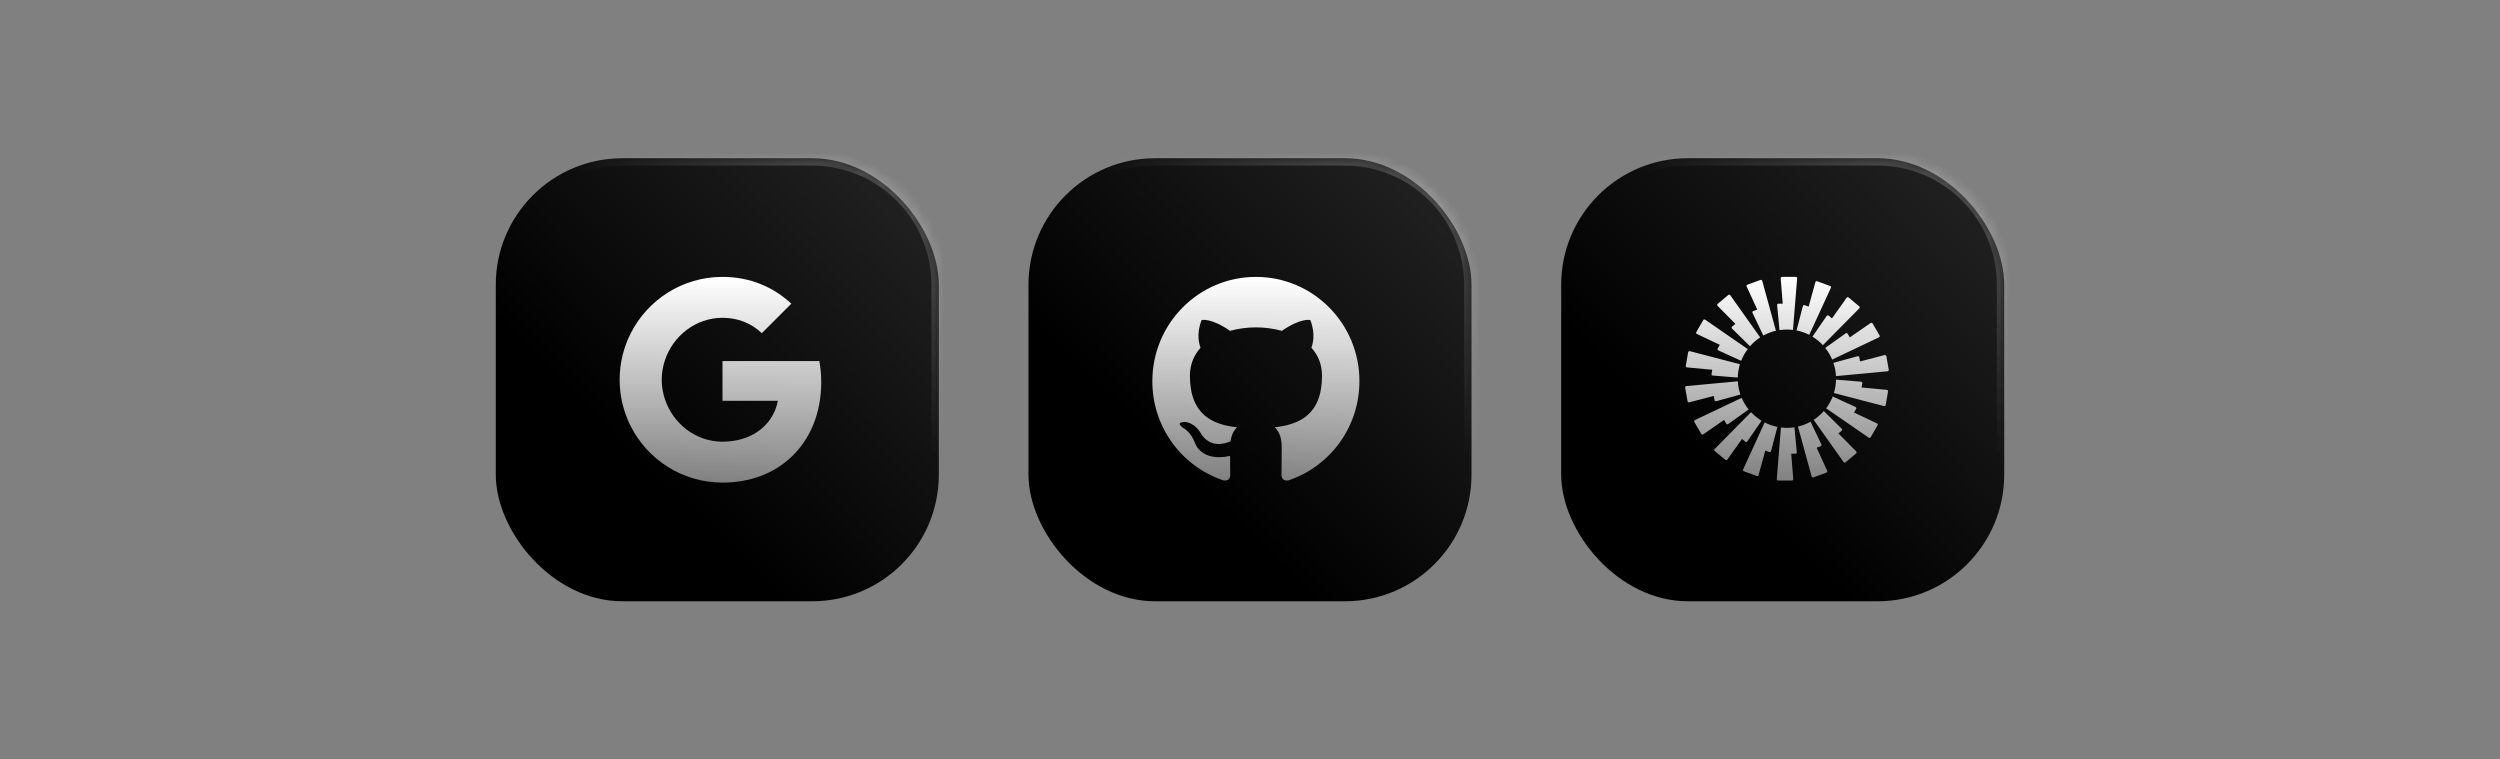
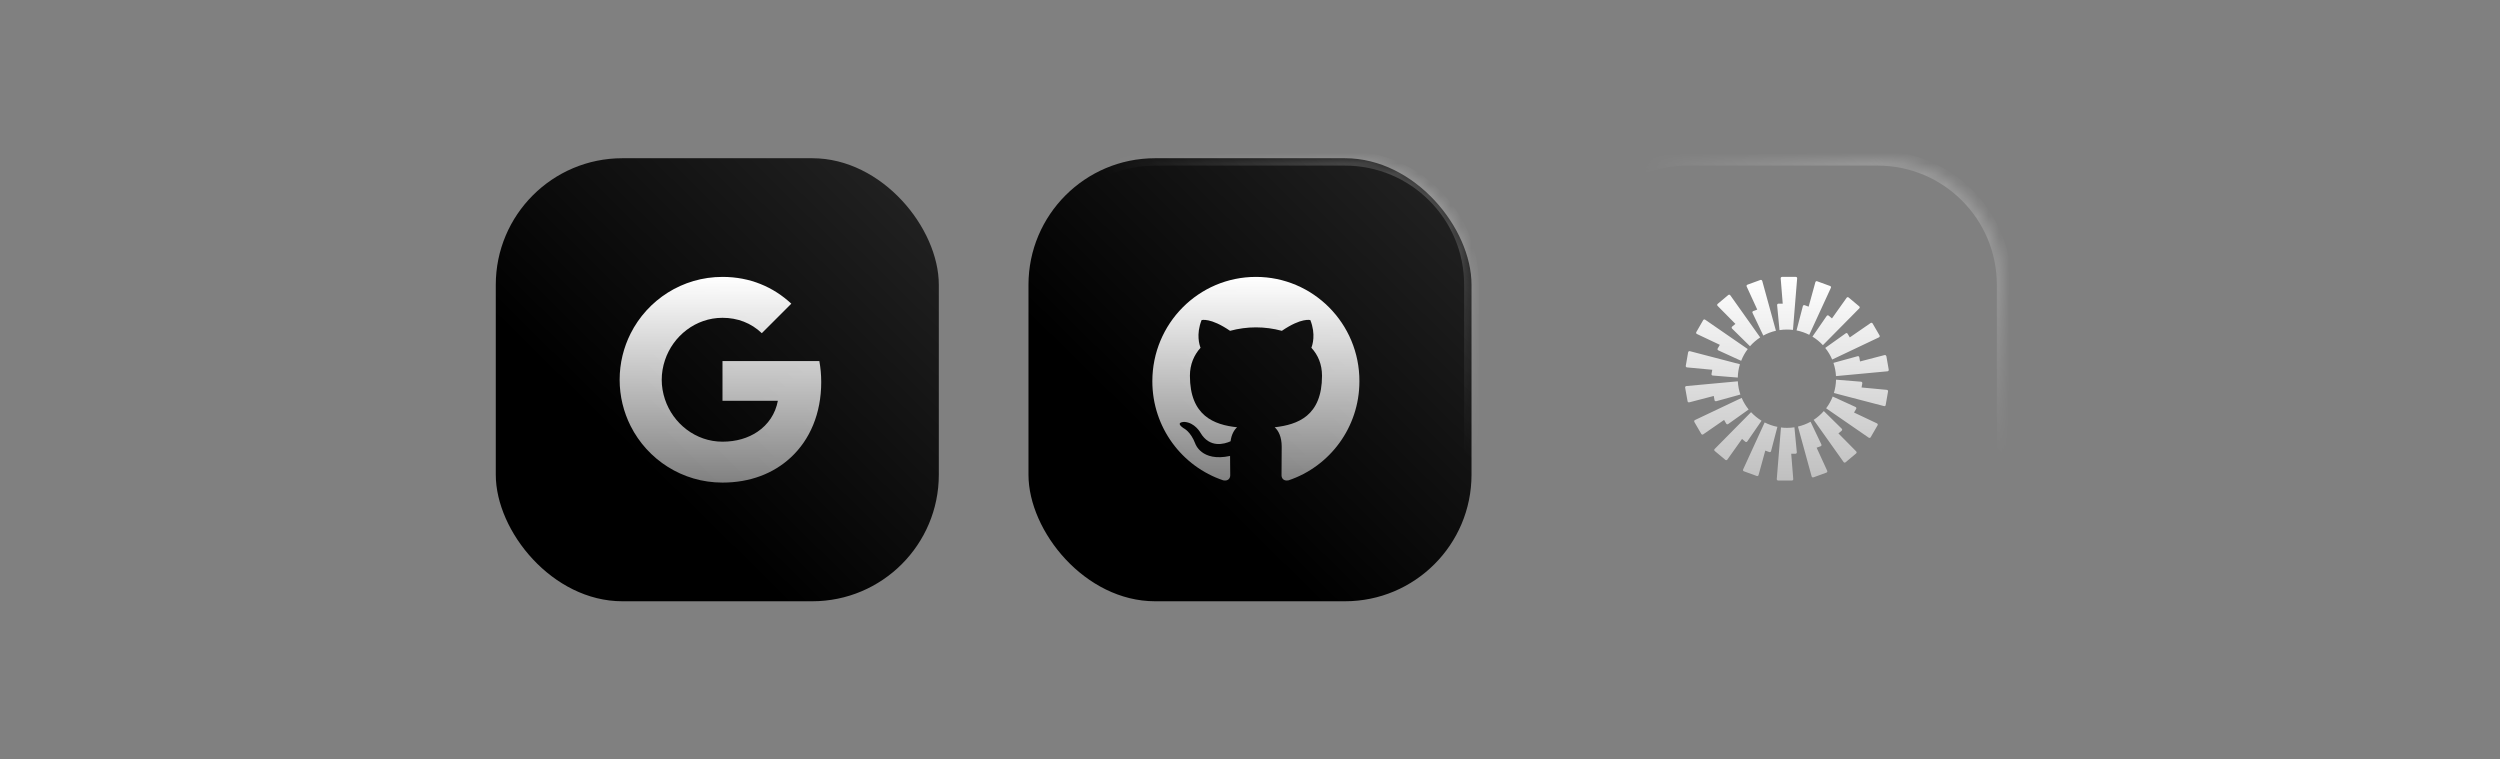
<svg xmlns="http://www.w3.org/2000/svg" width="237" height="72" viewBox="0 0 237 72" fill="none">
  <rect x="0" y="0" width="237" height="72" fill="#808080" stroke="none" />
  <rect x="47" y="15" width="42" height="42" rx="12" fill="url(#paint0_linear_1801_13580)" />
  <path fill-rule="evenodd" clip-rule="evenodd" d="M72.219 31.586C71.209 30.62 69.924 30.128 68.492 30.128C65.953 30.128 63.803 31.843 63.037 34.147V34.148C62.842 34.733 62.731 35.358 62.731 36C62.731 36.643 62.842 37.268 63.037 37.853L63.037 37.853C63.803 40.157 65.953 41.872 68.492 41.872C69.804 41.872 70.921 41.527 71.794 40.942L71.794 40.942C72.827 40.25 73.513 39.218 73.74 37.999H68.492V34.228H77.675C77.79 34.866 77.852 35.531 77.852 36.222C77.852 39.191 76.789 41.691 74.945 43.388H74.945C73.332 44.877 71.125 45.75 68.492 45.75C64.681 45.75 61.383 43.565 59.779 40.379V40.379C59.119 39.063 58.742 37.574 58.742 36C58.742 34.427 59.119 32.938 59.779 31.622H59.779L59.779 31.622C61.383 28.435 64.681 26.25 68.492 26.25C71.12 26.25 73.327 27.216 75.016 28.79L72.219 31.586Z" fill="url(#paint1_linear_1801_13580)" />
  <mask id="path-3-inside-1_1801_13580" fill="white">
-     <path d="M47 27C47 20.373 52.373 15 59 15H77C83.627 15 89 20.373 89 27V45C89 51.627 83.627 57 77 57H59C52.373 57 47 51.627 47 45V27Z" />
-   </mask>
-   <path d="M46.299 27C46.299 19.986 51.986 14.299 59 14.299H77C84.014 14.299 89.701 19.986 89.701 27L88.299 27C88.299 20.76 83.24 15.701 77 15.701H59C52.76 15.701 47.701 20.76 47.701 27L46.299 27ZM89.701 45C89.701 52.014 84.014 57.701 77 57.701H59C51.986 57.701 46.299 52.014 46.299 45L47.701 45C47.701 51.24 52.76 56.299 59 56.299H77C83.24 56.299 88.299 51.24 88.299 45L89.701 45ZM59 57.701C51.986 57.701 46.299 52.014 46.299 45V27C46.299 19.986 51.986 14.299 59 14.299L59 15.701C52.76 15.701 47.701 20.76 47.701 27V45C47.701 51.24 52.76 56.299 59 56.299L59 57.701ZM77 14.299C84.014 14.299 89.701 19.986 89.701 27V45C89.701 52.014 84.014 57.701 77 57.701L77 56.299C83.24 56.299 88.299 51.24 88.299 45V27C88.299 20.76 83.24 15.701 77 15.701L77 14.299Z" fill="url(#paint2_linear_1801_13580)" mask="url(#path-3-inside-1_1801_13580)" />
+     </mask>
+   <path d="M46.299 27C46.299 19.986 51.986 14.299 59 14.299H77C84.014 14.299 89.701 19.986 89.701 27L88.299 27C88.299 20.76 83.24 15.701 77 15.701C52.76 15.701 47.701 20.76 47.701 27L46.299 27ZM89.701 45C89.701 52.014 84.014 57.701 77 57.701H59C51.986 57.701 46.299 52.014 46.299 45L47.701 45C47.701 51.24 52.76 56.299 59 56.299H77C83.24 56.299 88.299 51.24 88.299 45L89.701 45ZM59 57.701C51.986 57.701 46.299 52.014 46.299 45V27C46.299 19.986 51.986 14.299 59 14.299L59 15.701C52.76 15.701 47.701 20.76 47.701 27V45C47.701 51.24 52.76 56.299 59 56.299L59 57.701ZM77 14.299C84.014 14.299 89.701 19.986 89.701 27V45C89.701 52.014 84.014 57.701 77 57.701L77 56.299C83.24 56.299 88.299 51.24 88.299 45V27C88.299 20.76 83.24 15.701 77 15.701L77 14.299Z" fill="url(#paint2_linear_1801_13580)" mask="url(#path-3-inside-1_1801_13580)" />
  <rect x="97.5" y="15" width="42" height="42" rx="12" fill="url(#paint3_linear_1801_13580)" />
  <g clip-path="url(#clip0_1801_13580)">
    <path fill-rule="evenodd" clip-rule="evenodd" d="M119.065 26.25C113.633 26.25 109.242 30.674 109.242 36.146C109.242 40.521 112.056 44.224 115.959 45.535C116.447 45.633 116.626 45.322 116.626 45.059C116.626 44.83 116.61 44.044 116.61 43.224C113.877 43.814 113.308 42.045 113.308 42.045C112.869 40.898 112.218 40.603 112.218 40.603C111.324 39.997 112.283 39.997 112.283 39.997C113.276 40.062 113.796 41.013 113.796 41.013C114.674 42.52 116.089 42.094 116.658 41.832C116.74 41.193 117 40.75 117.276 40.505C115.097 40.275 112.804 39.423 112.804 35.622C112.804 34.541 113.194 33.656 113.812 32.968C113.715 32.722 113.373 31.706 113.91 30.346C113.91 30.346 114.739 30.084 116.61 31.362C117.41 31.145 118.236 31.035 119.065 31.034C119.895 31.034 120.74 31.149 121.521 31.362C123.392 30.084 124.221 30.346 124.221 30.346C124.758 31.706 124.416 32.722 124.318 32.968C124.953 33.656 125.327 34.541 125.327 35.622C125.327 39.423 123.034 40.259 120.838 40.505C121.196 40.816 121.505 41.406 121.505 42.34C121.505 43.667 121.489 44.732 121.489 45.059C121.489 45.322 121.668 45.633 122.156 45.535C126.059 44.224 128.872 40.521 128.872 36.146C128.888 30.674 124.481 26.25 119.065 26.25Z" fill="url(#paint4_linear_1801_13580)" />
  </g>
  <mask id="path-7-inside-2_1801_13580" fill="white">
    <path d="M97.5 27C97.5 20.373 102.873 15 109.5 15H127.5C134.127 15 139.5 20.373 139.5 27V45C139.5 51.627 134.127 57 127.5 57H109.5C102.873 57 97.5 51.627 97.5 45V27Z" />
  </mask>
  <path d="M96.799 27C96.799 19.986 102.486 14.299 109.5 14.299H127.5C134.514 14.299 140.201 19.986 140.201 27L138.799 27C138.799 20.76 133.74 15.701 127.5 15.701H109.5C103.26 15.701 98.201 20.76 98.201 27L96.799 27ZM140.201 45C140.201 52.014 134.514 57.701 127.5 57.701H109.5C102.486 57.701 96.799 52.014 96.799 45L98.201 45C98.201 51.24 103.26 56.299 109.5 56.299H127.5C133.74 56.299 138.799 51.24 138.799 45L140.201 45ZM109.5 57.701C102.486 57.701 96.799 52.014 96.799 45V27C96.799 19.986 102.486 14.299 109.5 14.299L109.5 15.701C103.26 15.701 98.201 20.76 98.201 27V45C98.201 51.24 103.26 56.299 109.5 56.299L109.5 57.701ZM127.5 14.299C134.514 14.299 140.201 19.986 140.201 27V45C140.201 52.014 134.514 57.701 127.5 57.701L127.5 56.299C133.74 56.299 138.799 51.24 138.799 45V27C138.799 20.76 133.74 15.701 127.5 15.701L127.5 14.299Z" fill="url(#paint5_linear_1801_13580)" mask="url(#path-7-inside-2_1801_13580)" />
-   <rect x="148" y="15" width="42" height="42" rx="12" fill="url(#paint6_linear_1801_13580)" />
  <path fill-rule="evenodd" clip-rule="evenodd" d="M170.37 26.384L169.973 31.274C169.785 31.253 169.597 31.242 169.404 31.242C169.163 31.242 168.927 31.258 168.696 31.296L168.471 28.926C168.465 28.851 168.524 28.786 168.599 28.786H169.002L168.809 26.39C168.803 26.314 168.862 26.25 168.932 26.25H170.247C170.322 26.25 170.381 26.314 170.37 26.39V26.384ZM167.054 26.625C167.033 26.556 166.957 26.513 166.888 26.54L165.654 26.99C165.584 27.017 165.552 27.097 165.584 27.162L166.587 29.349L166.206 29.489C166.137 29.516 166.104 29.596 166.137 29.66L167.161 31.811C167.532 31.607 167.934 31.451 168.358 31.355L167.059 26.625H167.054ZM164.028 27.987L166.866 31.987C166.507 32.223 166.179 32.502 165.9 32.824L164.2 31.151C164.146 31.097 164.151 31.012 164.205 30.963L164.516 30.706L162.826 28.995C162.772 28.942 162.778 28.856 162.837 28.808L163.84 27.966C163.899 27.918 163.98 27.928 164.023 27.987H164.028ZM161.646 30.304C161.587 30.261 161.501 30.282 161.463 30.347L160.809 31.483C160.771 31.548 160.798 31.628 160.862 31.66L163.041 32.69L162.837 33.038C162.799 33.103 162.826 33.188 162.896 33.215L165.063 34.207C165.219 33.805 165.428 33.43 165.686 33.092L161.646 30.304ZM160.041 33.392C160.052 33.317 160.127 33.274 160.197 33.29L164.945 34.529C164.822 34.931 164.752 35.355 164.742 35.794L162.365 35.601C162.289 35.596 162.236 35.526 162.252 35.451L162.322 35.054L159.923 34.829C159.848 34.824 159.8 34.754 159.811 34.679L160.036 33.387L160.041 33.392ZM159.864 36.599C159.789 36.604 159.741 36.674 159.751 36.749L159.982 38.041C159.993 38.116 160.068 38.159 160.138 38.143L162.466 37.537L162.536 37.934C162.547 38.009 162.622 38.052 162.692 38.036L164.988 37.403C164.854 37.006 164.768 36.583 164.747 36.148L159.859 36.599H159.864ZM160.626 39.998C160.589 39.934 160.615 39.853 160.68 39.821L165.112 37.719C165.278 38.116 165.503 38.486 165.772 38.819L163.829 40.202C163.77 40.245 163.684 40.229 163.647 40.164L163.443 39.81L161.463 41.178C161.404 41.221 161.318 41.199 161.281 41.135L160.621 39.998H160.626ZM165.997 39.076L162.547 42.567C162.493 42.62 162.499 42.706 162.558 42.754L163.566 43.596C163.625 43.644 163.706 43.634 163.749 43.575L165.144 41.612L165.455 41.875C165.514 41.923 165.6 41.912 165.643 41.848L166.995 39.886C166.63 39.66 166.292 39.387 166.002 39.076H165.997ZM165.316 44.679C165.246 44.652 165.214 44.572 165.246 44.508L167.29 40.047C167.666 40.239 168.074 40.384 168.497 40.465L167.896 42.77C167.88 42.84 167.8 42.883 167.73 42.856L167.349 42.717L166.711 45.038C166.689 45.108 166.614 45.151 166.544 45.124L165.31 44.674L165.316 44.679ZM168.835 40.524L168.438 45.414C168.433 45.489 168.492 45.553 168.562 45.553H169.876C169.952 45.553 170.011 45.489 170 45.414L169.807 43.017H170.209C170.284 43.017 170.343 42.953 170.338 42.878L170.112 40.508C169.882 40.545 169.646 40.561 169.404 40.561C169.211 40.561 169.023 40.55 168.835 40.524ZM173.568 27.285C173.6 27.215 173.568 27.14 173.498 27.113L172.264 26.663C172.194 26.636 172.119 26.679 172.098 26.749L171.459 29.07L171.078 28.931C171.009 28.904 170.933 28.947 170.912 29.017L170.311 31.323C170.74 31.408 171.143 31.553 171.518 31.741L173.568 27.285ZM176.261 29.231L172.811 32.722C172.522 32.411 172.189 32.138 171.819 31.912L173.171 29.95C173.214 29.891 173.3 29.875 173.359 29.923L173.67 30.186L175.065 28.223C175.108 28.164 175.194 28.154 175.247 28.202L176.256 29.044C176.315 29.092 176.315 29.178 176.267 29.231H176.261ZM178.129 31.977C178.198 31.945 178.22 31.864 178.182 31.8L177.522 30.663C177.485 30.599 177.399 30.583 177.34 30.62L175.36 31.987L175.156 31.639C175.119 31.575 175.033 31.553 174.974 31.601L173.031 32.985C173.3 33.317 173.52 33.687 173.691 34.084L178.123 31.982L178.129 31.977ZM178.826 33.757L179.052 35.049C179.062 35.124 179.014 35.188 178.939 35.199L174.051 35.655C174.029 35.215 173.944 34.797 173.809 34.4L176.106 33.768C176.176 33.746 176.251 33.794 176.261 33.87L176.331 34.266L178.66 33.66C178.73 33.644 178.805 33.687 178.815 33.762L178.826 33.757ZM178.606 38.502C178.676 38.518 178.751 38.475 178.762 38.4L178.987 37.108C178.998 37.033 178.95 36.969 178.875 36.958L176.476 36.733L176.546 36.336C176.557 36.261 176.508 36.197 176.433 36.186L174.056 35.993C174.045 36.432 173.976 36.856 173.852 37.258L178.601 38.497L178.606 38.502ZM177.34 41.451C177.302 41.516 177.217 41.532 177.158 41.494L173.117 38.706C173.375 38.368 173.584 37.993 173.74 37.591L175.907 38.583C175.977 38.615 176.004 38.695 175.966 38.76L175.762 39.108L177.941 40.138C178.005 40.17 178.032 40.25 177.995 40.315L177.34 41.451ZM171.937 39.805L174.775 43.805C174.818 43.864 174.904 43.875 174.958 43.827L175.961 42.985C176.02 42.937 176.02 42.851 175.972 42.797L174.282 41.087L174.593 40.829C174.652 40.781 174.652 40.695 174.598 40.642L172.897 38.969C172.613 39.29 172.291 39.575 171.931 39.805H171.937ZM171.91 45.253C171.84 45.28 171.765 45.237 171.744 45.167L170.445 40.438C170.869 40.341 171.271 40.186 171.642 39.982L172.666 42.132C172.699 42.202 172.666 42.282 172.597 42.304L172.216 42.443L173.219 44.631C173.251 44.701 173.219 44.776 173.149 44.803L171.915 45.253H171.91Z" fill="url(#paint7_linear_1801_13580)" />
  <mask id="path-11-inside-3_1801_13580" fill="white">
    <path d="M148 27C148 20.373 153.373 15 160 15H178C184.627 15 190 20.373 190 27V45C190 51.627 184.627 57 178 57H160C153.373 57 148 51.627 148 45V27Z" />
  </mask>
  <path d="M147.299 27C147.299 19.986 152.986 14.299 160 14.299H178C185.014 14.299 190.701 19.986 190.701 27L189.299 27C189.299 20.76 184.24 15.701 178 15.701H160C153.76 15.701 148.701 20.76 148.701 27L147.299 27ZM190.701 45C190.701 52.014 185.014 57.701 178 57.701H160C152.986 57.701 147.299 52.014 147.299 45L148.701 45C148.701 51.24 153.76 56.299 160 56.299H178C184.24 56.299 189.299 51.24 189.299 45L190.701 45ZM160 57.701C152.986 57.701 147.299 52.014 147.299 45V27C147.299 19.986 152.986 14.299 160 14.299L160 15.701C153.76 15.701 148.701 20.76 148.701 27V45C148.701 51.24 153.76 56.299 160 56.299L160 57.701ZM178 14.299C185.014 14.299 190.701 19.986 190.701 27V45C190.701 52.014 185.014 57.701 178 57.701L178 56.299C184.24 56.299 189.299 51.24 189.299 45V27C189.299 20.76 184.24 15.701 178 15.701L178 14.299Z" fill="url(#paint8_linear_1801_13580)" mask="url(#path-11-inside-3_1801_13580)" />
  <defs>
    <linearGradient id="paint0_linear_1801_13580" x1="84.401" y1="18.219" x2="49.299" y2="53.934" gradientUnits="userSpaceOnUse">
      <stop stop-color="#202020" />
      <stop offset="0.696" />
    </linearGradient>
    <linearGradient id="paint1_linear_1801_13580" x1="68.297" y1="26.25" x2="68.297" y2="45.75" gradientUnits="userSpaceOnUse">
      <stop stop-color="white" />
      <stop offset="1" stop-color="white" stop-opacity="0.5" />
    </linearGradient>
    <linearGradient id="paint2_linear_1801_13580" x1="85.781" y1="17.759" x2="74.438" y2="32.168" gradientUnits="userSpaceOnUse">
      <stop stop-color="white" stop-opacity="0.22" />
      <stop offset="1" stop-color="white" stop-opacity="0" />
    </linearGradient>
    <linearGradient id="paint3_linear_1801_13580" x1="134.901" y1="18.219" x2="99.799" y2="53.934" gradientUnits="userSpaceOnUse">
      <stop stop-color="#202020" />
      <stop offset="0.696" />
    </linearGradient>
    <linearGradient id="paint4_linear_1801_13580" x1="119.057" y1="26.25" x2="119.057" y2="45.553" gradientUnits="userSpaceOnUse">
      <stop stop-color="white" />
      <stop offset="1" stop-color="white" stop-opacity="0.5" />
    </linearGradient>
    <linearGradient id="paint5_linear_1801_13580" x1="136.281" y1="17.759" x2="124.938" y2="32.168" gradientUnits="userSpaceOnUse">
      <stop stop-color="white" stop-opacity="0.22" />
      <stop offset="1" stop-color="white" stop-opacity="0" />
    </linearGradient>
    <linearGradient id="paint6_linear_1801_13580" x1="185.401" y1="18.219" x2="150.299" y2="53.934" gradientUnits="userSpaceOnUse">
      <stop stop-color="#202020" />
      <stop offset="0.696" />
    </linearGradient>
    <linearGradient id="paint7_linear_1801_13580" x1="169.402" y1="26.25" x2="169.402" y2="45.553" gradientUnits="userSpaceOnUse">
      <stop stop-color="white" />
      <stop offset="1" stop-color="white" stop-opacity="0.5" />
    </linearGradient>
    <linearGradient id="paint8_linear_1801_13580" x1="186.781" y1="17.759" x2="175.438" y2="32.168" gradientUnits="userSpaceOnUse">
      <stop stop-color="white" stop-opacity="0.22" />
      <stop offset="1" stop-color="white" stop-opacity="0" />
    </linearGradient>
    <clipPath id="clip0_1801_13580">
      <rect width="19.705" height="19.303" fill="white" transform="translate(109.242 26.25)" />
    </clipPath>
  </defs>
</svg>